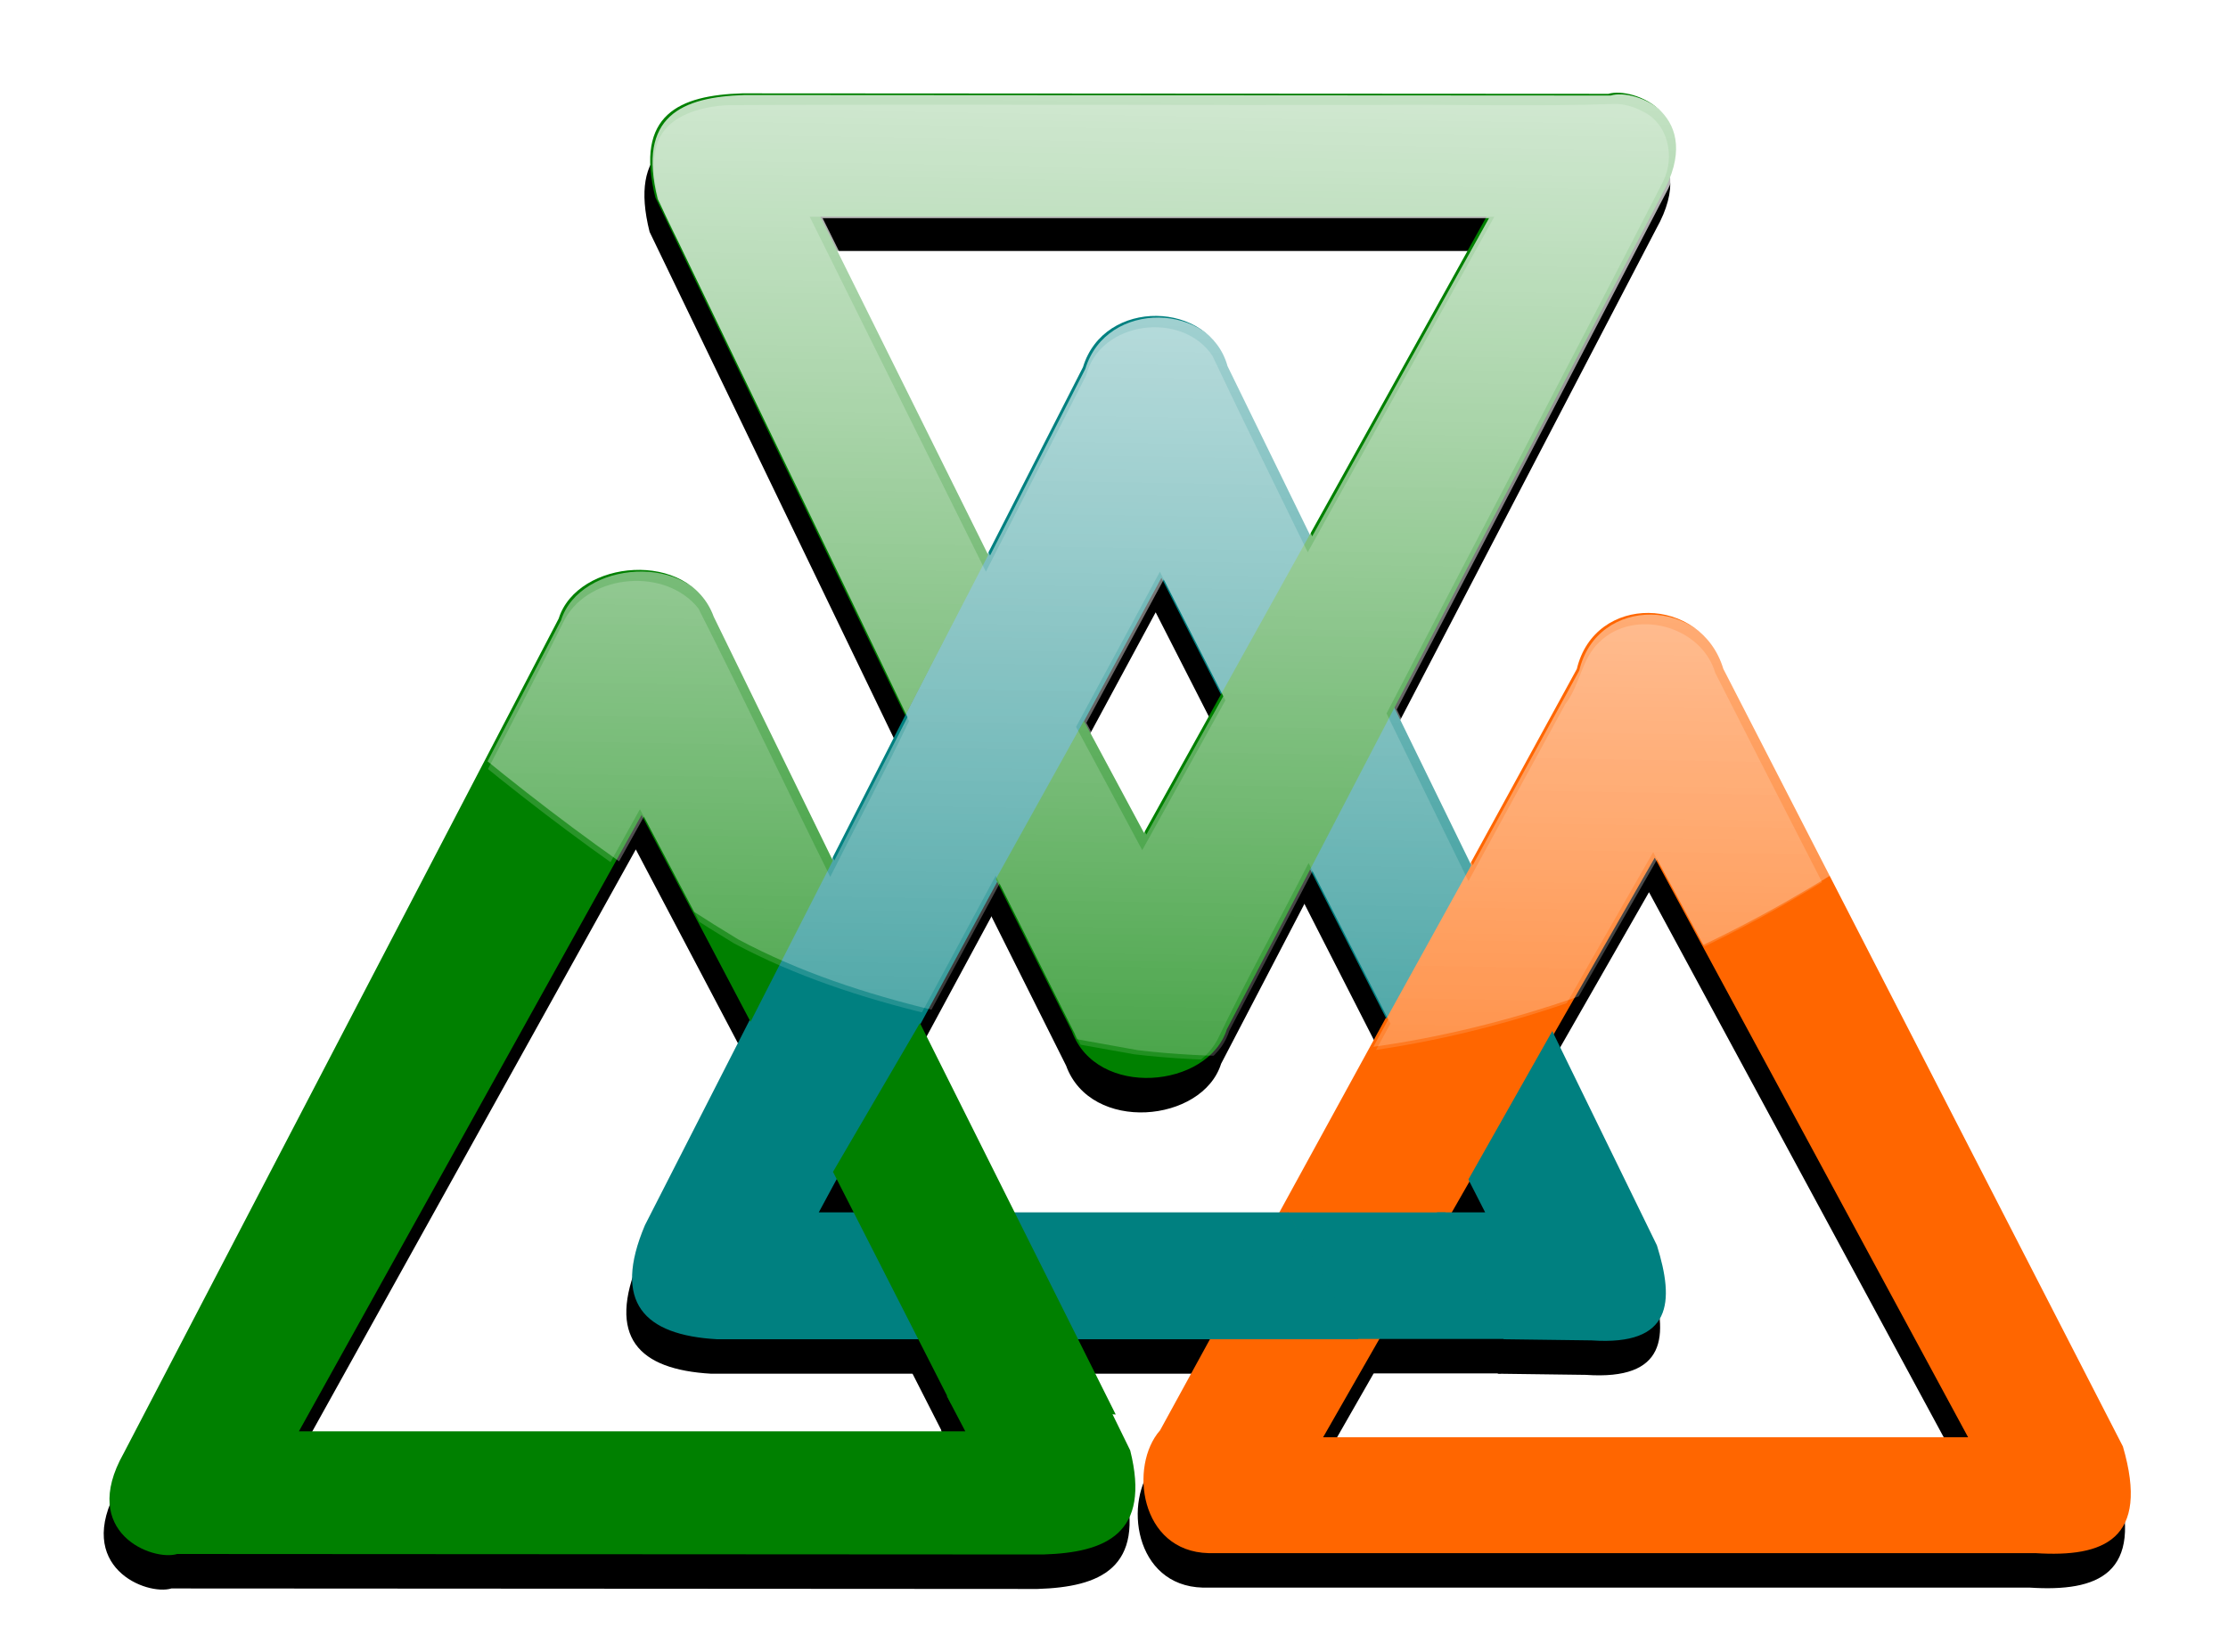
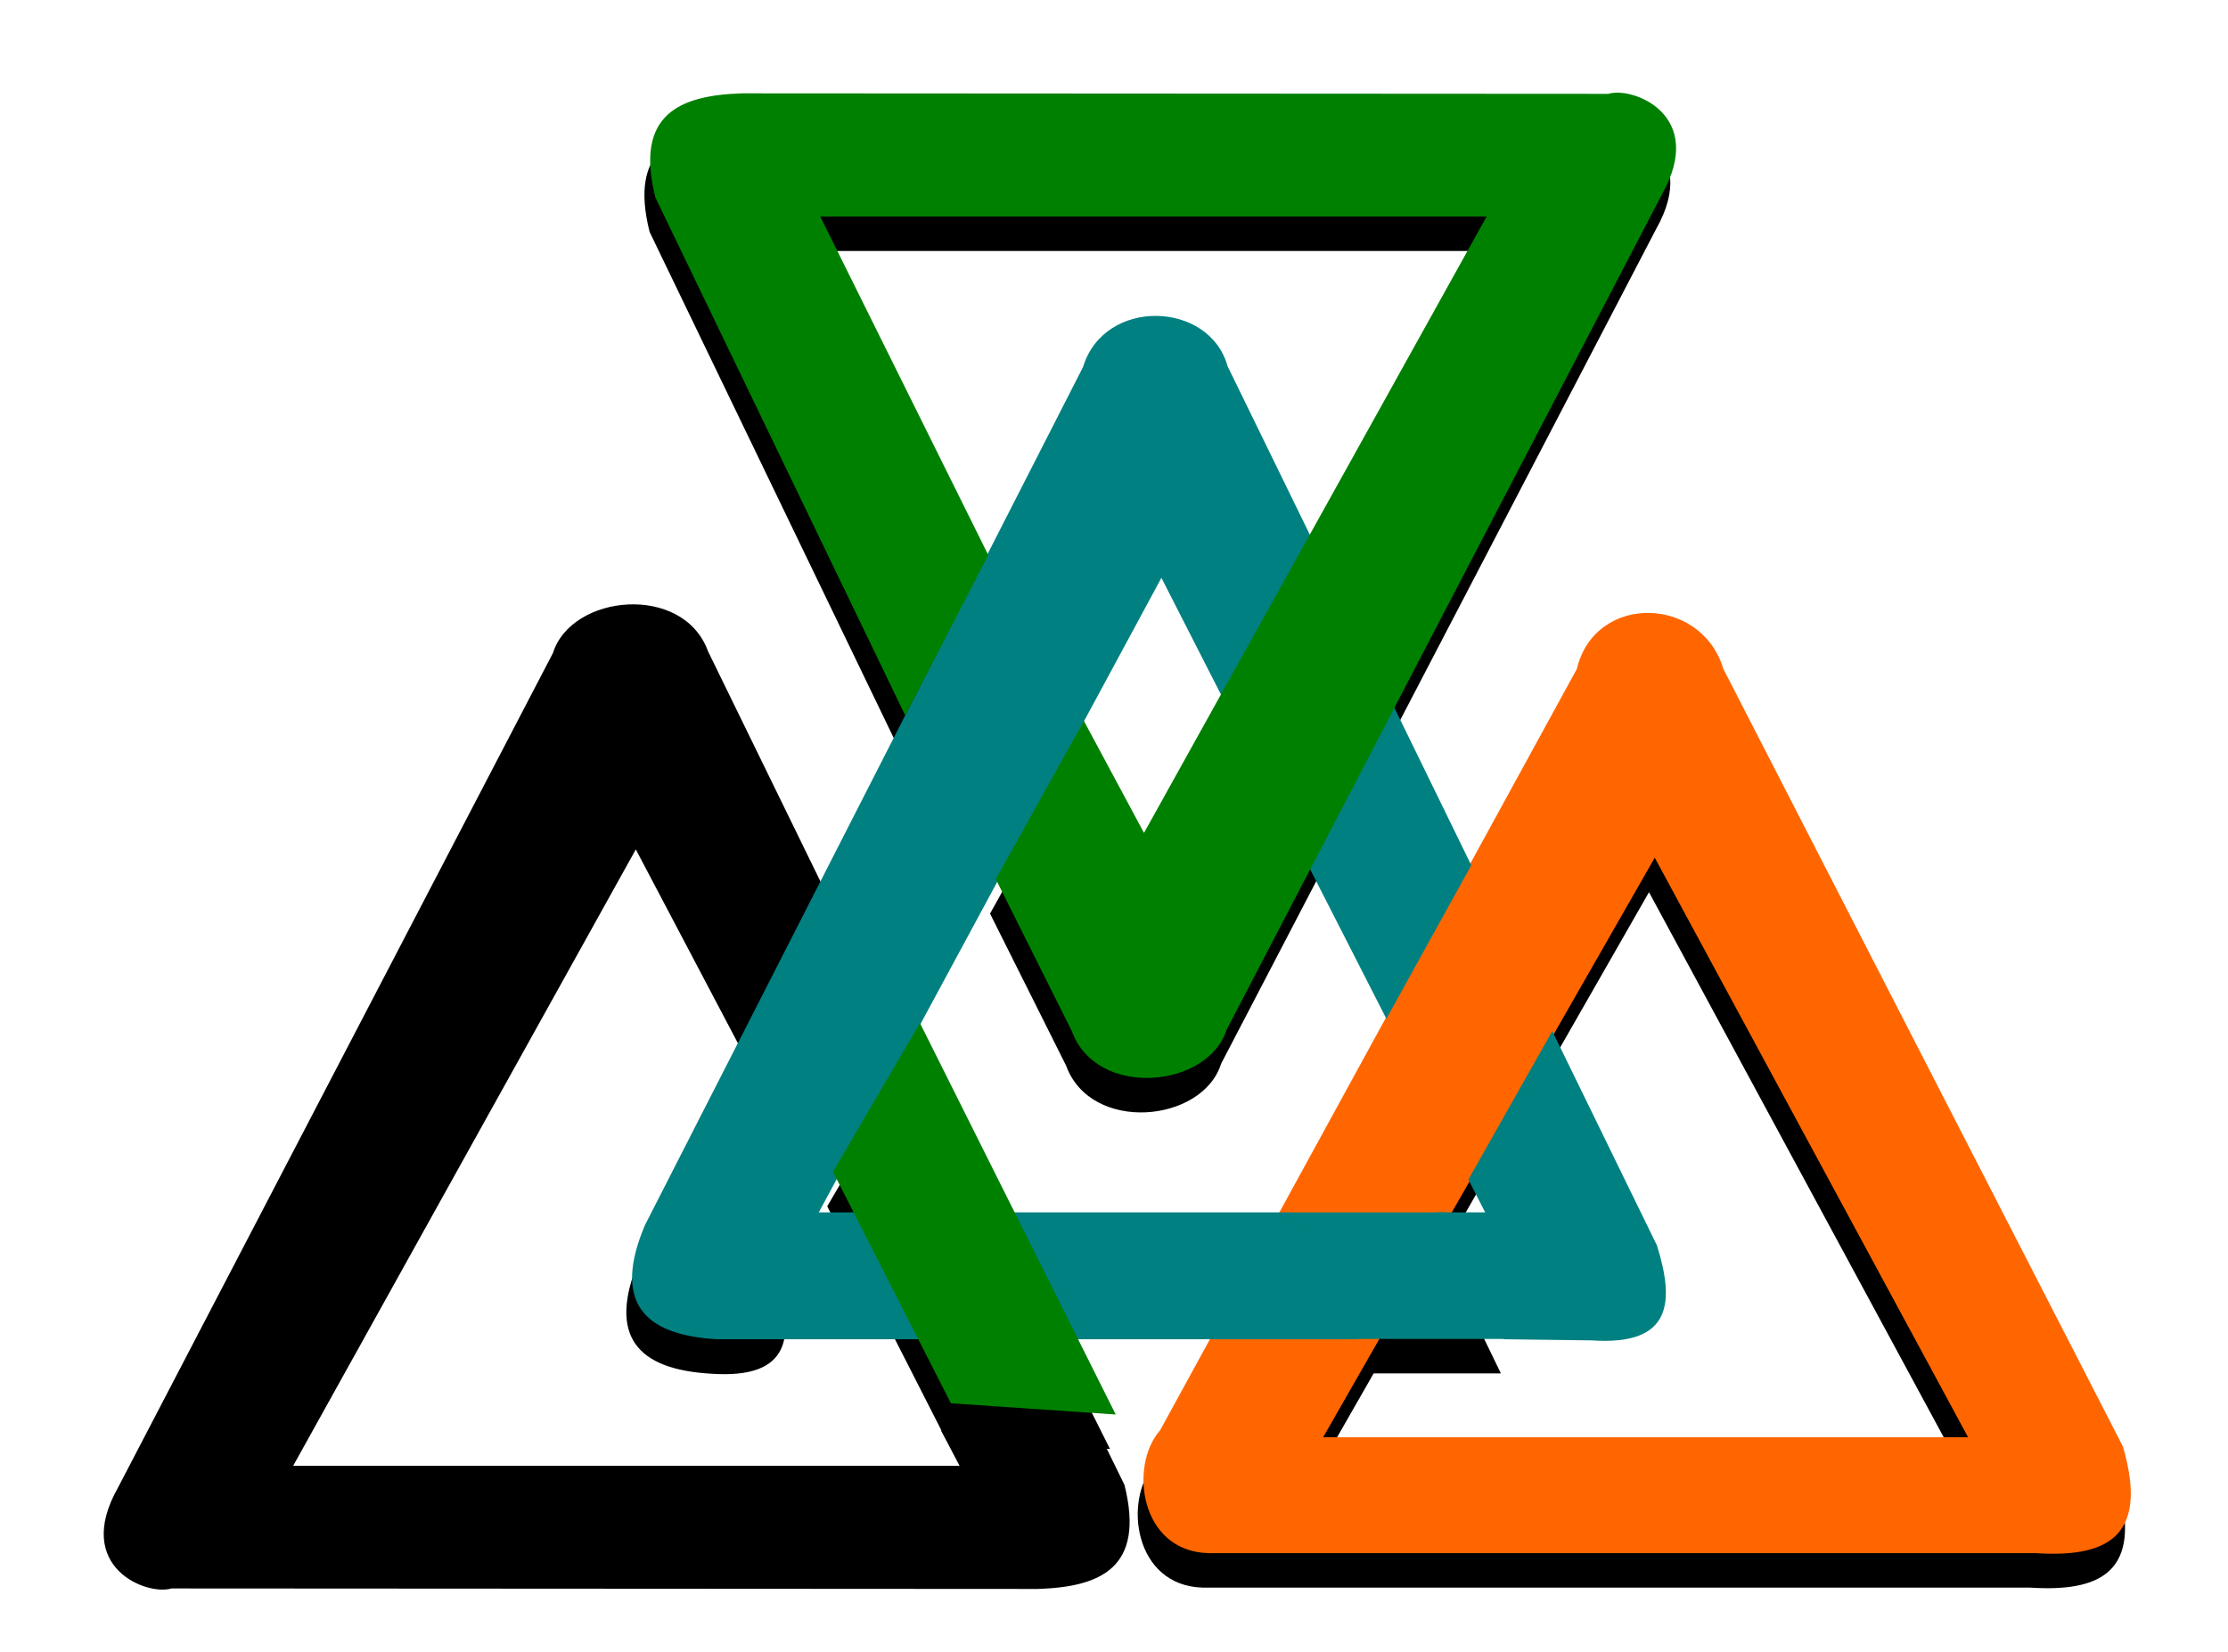
<svg xmlns="http://www.w3.org/2000/svg" xmlns:xlink="http://www.w3.org/1999/xlink" version="1.1" width="811.008" height="601.535" id="svg3739">
  <defs id="defs3">
    <filter color-interpolation-filters="sRGB" id="filter8080">
      <feGaussianBlur stdDeviation="5.697" id="feGaussianBlur8082" />
    </filter>
    <linearGradient x1="-102.185" y1="-938.149" x2="247.395" y2="-1117.42" id="linearGradient5434" xlink:href="#linearGradient8145" gradientUnits="userSpaceOnUse" gradientTransform="matrix(0.719,0,0,0.706,984.921,1456.64)" />
    <linearGradient id="linearGradient8145">
      <stop id="stop8147" style="stop-color:#ffffff;stop-opacity:1" offset="0" />
      <stop id="stop8149" style="stop-color:#ffffff;stop-opacity:0" offset="1" />
    </linearGradient>
    <linearGradient x1="-102.185" y1="-938.149" x2="247.395" y2="-1117.42" id="linearGradient5436" xlink:href="#linearGradient8145" gradientUnits="userSpaceOnUse" gradientTransform="matrix(-0.697,0.173,0.177,0.684,1682.718,1382.833)" />
    <linearGradient id="linearGradient3756">
      <stop id="stop3758" style="stop-color:#ffffff;stop-opacity:1" offset="0" />
      <stop id="stop3760" style="stop-color:#ffffff;stop-opacity:0" offset="1" />
    </linearGradient>
    <linearGradient x1="-102.185" y1="-938.149" x2="247.395" y2="-1117.42" id="linearGradient5438" xlink:href="#linearGradient8145" gradientUnits="userSpaceOnUse" gradientTransform="matrix(-0.713,0.094,-0.096,-0.7,1313.181,-34.18)" />
    <linearGradient id="linearGradient3763">
      <stop id="stop3765" style="stop-color:#ffffff;stop-opacity:1" offset="0" />
      <stop id="stop3767" style="stop-color:#ffffff;stop-opacity:0" offset="1" />
    </linearGradient>
    <linearGradient x1="-102.185" y1="-938.149" x2="247.395" y2="-1117.42" id="linearGradient3775" xlink:href="#linearGradient8145" gradientUnits="userSpaceOnUse" gradientTransform="matrix(-0.713,0.094,-0.096,-0.7,1313.181,-34.18)" />
    <filter color-interpolation-filters="sRGB" id="filter8080-7">
      <feGaussianBlur stdDeviation="5.697" id="feGaussianBlur8082-4" />
    </filter>
    <linearGradient x1="-102.185" y1="-938.149" x2="247.395" y2="-1117.42" id="linearGradient5375" xlink:href="#linearGradient8145-0" gradientUnits="userSpaceOnUse" gradientTransform="matrix(0.719,0,0,0.706,1699.135,1456.64)" />
    <linearGradient id="linearGradient8145-0">
      <stop id="stop8147-9" style="stop-color:#ffffff;stop-opacity:1" offset="0" />
      <stop id="stop8149-4" style="stop-color:#ffffff;stop-opacity:0" offset="1" />
    </linearGradient>
    <linearGradient x1="-102.185" y1="-938.149" x2="247.395" y2="-1117.42" id="linearGradient5372" xlink:href="#linearGradient8145-0" gradientUnits="userSpaceOnUse" gradientTransform="matrix(-0.697,0.173,0.177,0.684,2396.933,1382.833)" />
    <linearGradient id="linearGradient3794">
      <stop id="stop3796" style="stop-color:#ffffff;stop-opacity:1" offset="0" />
      <stop id="stop3798" style="stop-color:#ffffff;stop-opacity:0" offset="1" />
    </linearGradient>
    <linearGradient x1="-102.185" y1="-938.149" x2="247.395" y2="-1117.42" id="linearGradient5369" xlink:href="#linearGradient8145-0" gradientUnits="userSpaceOnUse" gradientTransform="matrix(-0.713,0.094,-0.096,-0.7,2027.396,-34.18)" />
    <linearGradient id="linearGradient3801">
      <stop id="stop3803" style="stop-color:#ffffff;stop-opacity:1" offset="0" />
      <stop id="stop3805" style="stop-color:#ffffff;stop-opacity:0" offset="1" />
    </linearGradient>
    <linearGradient x1="172.028" y1="674.796" x2="224.346" y2="684.492" id="linearGradient5333" xlink:href="#linearGradient7512" gradientUnits="userSpaceOnUse" gradientTransform="translate(82.465,238.431)" />
    <linearGradient id="linearGradient7512">
      <stop id="stop7514" style="stop-color:#ffffff;stop-opacity:1" offset="0" />
      <stop id="stop7516" style="stop-color:#ffffff;stop-opacity:0" offset="1" />
    </linearGradient>
    <linearGradient x1="280.149" y1="75.197" x2="286.487" y2="119.564" id="linearGradient5335" xlink:href="#linearGradient7452" gradientUnits="userSpaceOnUse" gradientTransform="translate(82.465,690.793)" />
    <linearGradient id="linearGradient7452">
      <stop id="stop7454" style="stop-color:#ffffff;stop-opacity:1" offset="0" />
      <stop id="stop7456" style="stop-color:#ffffff;stop-opacity:0" offset="1" />
    </linearGradient>
    <linearGradient x1="282.801" y1="119.104" x2="290.42" y2="228.908" id="linearGradient5337" xlink:href="#linearGradient7482" gradientUnits="userSpaceOnUse" gradientTransform="translate(82.465,690.793)" />
    <linearGradient id="linearGradient7482">
      <stop id="stop7484" style="stop-color:#ffffff;stop-opacity:1" offset="0" />
      <stop id="stop7486" style="stop-color:#fff6d5;stop-opacity:0" offset="1" />
    </linearGradient>
    <linearGradient x1="366.986" y1="737.093" x2="352.973" y2="687.629" id="linearGradient5339" xlink:href="#linearGradient7512" gradientUnits="userSpaceOnUse" gradientTransform="translate(82.465,238.431)" />
    <linearGradient id="linearGradient3820">
      <stop id="stop3822" style="stop-color:#ffffff;stop-opacity:1" offset="0" />
      <stop id="stop3824" style="stop-color:#ffffff;stop-opacity:0" offset="1" />
    </linearGradient>
    <filter color-interpolation-filters="sRGB" id="filter4700">
      <feGaussianBlur stdDeviation="6.341" id="feGaussianBlur4702" />
    </filter>
    <linearGradient x1="-976.454" y1="-792.242" x2="-986.808" y2="-184.289" id="linearGradient4733" xlink:href="#linearGradient3656" gradientUnits="userSpaceOnUse" />
    <linearGradient id="linearGradient3656">
      <stop id="stop3658" style="stop-color:#ffffff;stop-opacity:1" offset="0" />
      <stop id="stop3660" style="stop-color:#ffffff;stop-opacity:0" offset="1" />
    </linearGradient>
    <clipPath id="clipPath3652">
-       <path d="m -1391.121,-652.545 c 77.757,79.148 157.171,159.252 252.655,217.019 44.738,23.913 96.251,31.366 145.579,40.36 105.416,12.321 210.434,-29.058 293.425,-92.083 61.926,-44.822 119.7,-95.208 174.392,-148.56 -112.071,-85.477 -222.545,-173.337 -338.888,-252.985 -18.793,-11.921 -42.469,-4.232 -63.66,-6.412 -178.21,0 -356.419,0 -534.629,0 23.708,80.887 47.417,161.774 71.125,242.662 z" id="path3654" style="opacity:0.55;fill:#ffffff;stroke:#000000;stroke-width:1px;stroke-linecap:butt;stroke-linejoin:miter;stroke-opacity:1" />
-     </clipPath>
+       </clipPath>
    <linearGradient x1="-976.454" y1="-792.242" x2="-986.808" y2="-184.289" id="linearGradient4731" xlink:href="#linearGradient3656" gradientUnits="userSpaceOnUse" />
    <linearGradient id="linearGradient3863">
      <stop id="stop3865" style="stop-color:#ffffff;stop-opacity:1" offset="0" />
      <stop id="stop3867" style="stop-color:#ffffff;stop-opacity:0" offset="1" />
    </linearGradient>
    <linearGradient x1="-976.454" y1="-792.242" x2="-986.808" y2="-184.289" id="linearGradient4669" xlink:href="#linearGradient3656" gradientUnits="userSpaceOnUse" />
    <linearGradient id="linearGradient3870">
      <stop id="stop3872" style="stop-color:#ffffff;stop-opacity:1" offset="0" />
      <stop id="stop3874" style="stop-color:#ffffff;stop-opacity:0" offset="1" />
    </linearGradient>
    <linearGradient x1="-976.454" y1="-792.242" x2="-986.808" y2="-184.289" id="linearGradient4673" xlink:href="#linearGradient3656" gradientUnits="userSpaceOnUse" />
    <linearGradient id="linearGradient3877">
      <stop id="stop3879" style="stop-color:#ffffff;stop-opacity:1" offset="0" />
      <stop id="stop3881" style="stop-color:#ffffff;stop-opacity:0" offset="1" />
    </linearGradient>
    <linearGradient x1="-976.454" y1="-792.242" x2="-986.808" y2="-184.289" id="linearGradient4737" xlink:href="#linearGradient3656" gradientUnits="userSpaceOnUse" />
    <linearGradient id="linearGradient3884">
      <stop id="stop3886" style="stop-color:#ffffff;stop-opacity:1" offset="0" />
      <stop id="stop3888" style="stop-color:#ffffff;stop-opacity:0" offset="1" />
    </linearGradient>
    <clipPath id="clipPath3890">
      <path d="m -1391.121,-652.545 c 77.757,79.148 157.171,159.252 252.655,217.019 44.738,23.913 96.251,31.366 145.579,40.36 105.416,12.321 210.434,-29.058 293.425,-92.083 61.926,-44.822 119.7,-95.208 174.392,-148.56 -112.071,-85.477 -222.545,-173.337 -338.888,-252.985 -18.793,-11.921 -42.469,-4.232 -63.66,-6.412 -178.21,0 -356.419,0 -534.629,0 23.708,80.887 47.417,161.774 71.125,242.662 z" id="path3892" style="opacity:0.55;fill:#ffffff;stroke:#000000;stroke-width:1px;stroke-linecap:butt;stroke-linejoin:miter;stroke-opacity:1" />
    </clipPath>
    <linearGradient x1="-976.454" y1="-792.242" x2="-986.808" y2="-184.289" id="linearGradient4735" xlink:href="#linearGradient3656" gradientUnits="userSpaceOnUse" />
    <linearGradient id="linearGradient3895">
      <stop id="stop3897" style="stop-color:#ffffff;stop-opacity:1" offset="0" />
      <stop id="stop3899" style="stop-color:#ffffff;stop-opacity:0" offset="1" />
    </linearGradient>
    <linearGradient x1="-976.454" y1="-792.242" x2="-986.808" y2="-184.289" id="linearGradient4679" xlink:href="#linearGradient3656" gradientUnits="userSpaceOnUse" gradientTransform="translate(0,152.362)" />
    <linearGradient id="linearGradient3902">
      <stop id="stop3904" style="stop-color:#ffffff;stop-opacity:1" offset="0" />
      <stop id="stop3906" style="stop-color:#ffffff;stop-opacity:0" offset="1" />
    </linearGradient>
    <linearGradient x1="-976.454" y1="-792.242" x2="-986.808" y2="-184.289" id="linearGradient3932" xlink:href="#linearGradient3656" gradientUnits="userSpaceOnUse" />
  </defs>
  <g transform="translate(-4.454,-348.435)" id="layer1">
    <g transform="translate(-51.493,1006.104)" id="g4704">
      <g transform="translate(-2.092,12.551)" id="g3904" style="fill:#000000;filter:url(#filter4700)">
        <path d="m 629.928,-414.117 -151.698,277.17 c -11.365,12.902 -7.393,44.102 17.646,44.729 l 301.025,0 c 24.795,1.59 41.704,-4.895 31.8,-38.831 L 683.244,-414.169 c -8.009,-26.684 -46.75,-27.603 -53.316,0.052 z m 28.36,68.718 114.056,210.985 -234.766,0 z" id="path3906" style="fill:#000000;fill-opacity:1;stroke:none" />
-         <path d="m 450.159,-524.003 -159.45,312.379 c -11.931,28.188 -0.304,40.03 26.225,41.532 l 233.403,0 -25.391,-46.201 -170.953,0 124.717,-231.011 117.842,231.011 -17.574,0 24.341,46.201 31.985,0.417 c 29.425,2.024 30.191,-14.02 23.777,-34.59 L 502.781,-524.364 c -6.545,-23.784 -44.891,-25.118 -52.622,0.362 z" id="path3908" style="fill:#000000;fill-opacity:1;stroke:none" />
+         <path d="m 450.159,-524.003 -159.45,312.379 c -11.931,28.188 -0.304,40.03 26.225,41.532 c 29.425,2.024 30.191,-14.02 23.777,-34.59 L 502.781,-524.364 c -6.545,-23.784 -44.891,-25.118 -52.622,0.362 z" id="path3908" style="fill:#000000;fill-opacity:1;stroke:none" />
        <path d="m 390.812,-285.214 -31.647,54.182 42.918,84.256 60.001,4.092 z" id="path3910" style="fill:#000000;fill-opacity:1;stroke:none" />
        <path d="m 259.312,-432.464 -158.378,303.947 c -16.314,28.975 10.611,39.343 19.513,36.607 l 315.27,0.181 c 22.784,-0.706 39.245,-7.572 31.63,-37.897 l -9.37,-19.149 -57.418,-0.683 6.759,12.879 -242.559,0 124.717,-224.395 39.665,75.301 29.968,-58.675 -43.372,-88.812 c -8.968,-24.705 -49.674,-20.845 -56.424,0.696 z" id="path3912" style="fill:#000000;fill-opacity:1;stroke:none" />
        <path d="m 524.77,-216.255 57.303,0 22.296,46.051 -54.802,0 z" id="path3914" style="fill:#000000;fill-opacity:1;stroke:none" />
        <path d="m 592.522,-344.505 -35.685,64.539 29.802,58.459 37.924,-67.097 z" id="path3916" style="fill:#000000;stroke:none" />
        <path d="m 502.535,-282.952 158.378,-303.947 c 16.314,-28.975 -10.611,-39.343 -19.513,-36.607 l -315.27,-0.181 c -22.784,0.706 -39.245,7.572 -31.63,37.897 l 90.954,188.594 30.223,-58.413 -61.149,-123.227 242.559,0 -124.717,224.395 -21.884,-40.784 -32.06,57.629 27.682,55.341 c 8.968,24.705 49.674,20.845 56.424,-0.696 z" id="path3918" style="fill:#000000;fill-opacity:1;stroke:none" />
      </g>
      <g id="g3599">
        <path d="m 629.928,-414.117 -151.698,277.17 c -11.365,12.902 -7.393,44.102 17.646,44.729 l 301.025,0 c 24.795,1.59 41.704,-4.895 31.8,-38.831 L 683.244,-414.169 c -8.009,-26.684 -46.75,-27.603 -53.316,0.052 z m 28.36,68.718 114.056,210.985 -234.766,0 z" id="path3665" style="fill:#ff6600;fill-opacity:1;stroke:none" />
        <path d="m 450.159,-524.003 -159.45,312.379 c -11.931,28.188 -0.304,40.03 26.225,41.532 l 233.403,0 -25.391,-46.201 -170.953,0 124.717,-231.011 117.842,231.011 -17.574,0 24.341,46.201 31.985,0.417 c 29.425,2.024 30.191,-14.02 23.777,-34.59 L 502.781,-524.364 c -6.545,-23.784 -44.891,-25.118 -52.622,0.362 z" id="path3667" style="fill:#008080;fill-opacity:1;stroke:none" />
        <path d="m 390.812,-285.214 -31.647,54.182 42.918,84.256 60.001,4.092 z" id="path3669" style="fill:#008000;fill-opacity:1;stroke:none" />
-         <path d="m 259.312,-432.464 -158.378,303.947 c -16.314,28.975 10.611,39.343 19.513,36.607 l 315.27,0.181 c 22.784,-0.706 39.245,-7.572 31.63,-37.897 l -9.37,-19.149 -57.418,-0.683 6.759,12.879 -242.559,0 124.717,-224.395 39.665,75.301 29.968,-58.675 -43.372,-88.812 c -8.968,-24.705 -49.674,-20.845 -56.424,0.696 z" id="path3671" style="fill:#008000;fill-opacity:1;stroke:none" />
        <path d="m 524.77,-216.255 57.303,0 22.296,46.051 -54.802,0 z" id="path3725" style="fill:#008080;fill-opacity:1;stroke:none" />
        <path d="m 592.522,-344.505 -35.685,64.539 29.802,58.459 37.924,-67.097 z" id="path3727" style="fill:#ff6600;stroke:none" />
        <path d="m 502.535,-282.952 158.378,-303.947 c 16.314,-28.975 -10.611,-39.343 -19.513,-36.607 l -315.27,-0.181 c -22.784,0.706 -39.245,7.572 -31.63,37.897 l 90.954,188.594 30.223,-58.413 -61.149,-123.227 242.559,0 -124.717,224.395 -21.884,-40.784 -32.06,57.629 27.682,55.341 c 8.968,24.705 49.674,20.845 56.424,-0.696 z" id="path3597" style="fill:#008000;fill-opacity:1;stroke:none" />
      </g>
      <g transform="translate(1463.112,119.852)" clip-path="url(#clipPath3652)" id="g3644" style="fill:url(#linearGradient4733);fill-opacity:1">
        <g transform="translate(-1462.246,-119.239)" id="g3646" style="fill:url(#linearGradient4731);fill-opacity:1">
          <path d="m 502.535,-282.952 158.378,-303.947 c 16.314,-28.975 -10.611,-39.343 -19.513,-36.607 l -315.27,-0.181 c -22.784,0.706 -39.245,7.572 -31.63,37.897 l 90.954,188.594 30.223,-58.413 -61.149,-123.227 242.559,0 -124.717,224.395 -21.884,-40.784 -32.06,57.629 27.682,55.341 c 8.968,24.705 49.674,20.845 56.424,-0.696 z m 89.987,-61.554 -35.685,64.539 29.802,58.459 37.924,-67.097 z m -67.752,128.25 57.303,0 22.296,46.051 -54.802,0 z M 259.312,-432.464 100.934,-128.517 c -16.314,28.975 10.611,39.343 19.513,36.607 l 315.27,0.181 c 22.784,-0.706 39.245,-7.572 31.63,-37.897 l -9.37,-19.149 -57.418,-0.683 6.759,12.879 -242.559,0 124.717,-224.395 39.665,75.301 29.968,-58.675 -43.372,-88.812 c -8.968,-24.705 -49.674,-20.845 -56.424,0.696 z m 131.5,147.25 -31.647,54.182 42.918,84.256 60.001,4.092 z m 59.347,-238.789 -159.45,312.379 c -11.931,28.188 -0.304,40.03 26.225,41.532 l 233.403,0 -25.391,-46.201 -170.953,0 124.717,-231.011 117.842,231.011 -17.574,0 24.341,46.201 31.985,0.417 c 29.425,2.024 30.191,-14.02 23.777,-34.59 L 502.781,-524.364 c -6.545,-23.784 -44.891,-25.118 -52.622,0.362 z m 179.769,109.886 -151.698,277.17 c -11.365,12.902 -7.393,44.102 17.646,44.729 l 301.025,0 c 24.795,1.59 41.704,-4.895 31.8,-38.831 L 683.244,-414.169 c -8.009,-26.684 -46.75,-27.603 -53.316,0.052 z m 28.36,68.718 114.056,210.985 -234.766,0 z" id="path3648" style="fill:url(#linearGradient4669);fill-opacity:1;stroke:none" />
        </g>
-         <path d="m -933.515,-501.058 -33.994,64.326 57.528,5.753 6.799,-12.028 60.665,1.569 c 0,0 -30.856,-47.068 -32.948,-47.068 -2.092,0 -44.453,-5.753 -44.453,-5.753 z" transform="translate(0,152.362)" id="path3650" style="fill:url(#linearGradient4673);fill-opacity:1;stroke:none" />
      </g>
      <g transform="translate(1461.633,121.331)" clip-path="url(#clipPath3652)" id="g3689" style="opacity:0.22;fill:url(#linearGradient3932);fill-opacity:1">
        <g transform="translate(-1462.246,-119.239)" id="g3691" style="fill:url(#linearGradient4735);fill-opacity:1" />
-         <path d="m -818.344,-741.138 c -29.074,0.949 -58.35,0.09 -87.5,0.356 -78.113,0.081 -156.239,-0.348 -234.344,0.051 -10.78,0.368 -24.904,4.221 -26.938,16.688 -2.442,12.014 3.102,23.257 8.636,33.561 27.827,58.029 56.254,115.916 83.707,174.032 -9.126,19.003 -19.207,37.769 -28.688,56.688 -16.123,-32.484 -31.585,-65.385 -47.969,-97.688 -11.756,-14.951 -39.246,-12.861 -48.594,3.781 -19.916,39.974 -41.216,79.339 -61.661,119.08 -33.494,64.606 -67.633,129.147 -100.733,193.789 -4.342,9.024 -1.759,21.172 7.831,25.474 8.229,4.773 17.794,1.068 26.781,2.194 101.78,-0.077 203.572,0.355 305.344,-0.038 10.467,-0.47 24.091,-3.807 26.719,-15.688 2.776,-11.721 -2.129,-23.174 -7.819,-33.177 -0.137,-3.608 -3.719,-9.494 -6.23,-14.685 -1.556,-4.529 -7.186,-11.588 -6.326,-14.606 17.875,0 35.75,0 53.625,0 -7.743,14.127 -15.421,28.506 -23.531,42.281 -5.532,13.174 -0.009,32.449 15.625,35.156 25.981,1.06 52.095,0.117 78.125,0.438 79.6,-0.018 159.231,0.025 238.812,0 9.15,-0.066 19.844,-5.368 20.531,-15.562 1.677,-12.764 -3.956,-24.902 -10.269,-35.715 -45.969,-89.789 -92.465,-179.358 -138.106,-269.285 -5.07,-17.234 -29.406,-23.675 -42.156,-11.281 -6.543,6.076 -7.02,15.609 -12.376,22.555 -11.77,21.503 -23.547,43.002 -35.311,64.508 -9.977,-20.325 -19.877,-40.687 -29.812,-61.031 33.503,-64.641 67.575,-129.084 100.746,-193.835 4.34,-8.959 1.756,-21.171 -7.84,-25.509 -3.147,-1.626 -6.684,-2.682 -10.281,-2.531 z m -289.375,41.062 c 81.99,0 163.979,0 245.969,0 -22.649,40.701 -45.244,81.431 -67.906,122.125 -11.599,-23.813 -23.46,-47.751 -34.719,-71.562 -11.068,-16.485 -40.969,-12.673 -45.938,7.188 -12.169,23.822 -24.318,47.654 -36.5,71.469 -21.349,-43.086 -42.738,-86.152 -64.125,-129.219 1.073,0 2.146,0 3.219,0 z m 125.969,132.625 c 7.372,14.47 14.765,28.93 22.125,43.406 -10.06,18.206 -20.203,36.366 -30.281,54.562 -7.999,-14.975 -16.025,-29.937 -24.094,-44.875 10.213,-18.813 20.364,-37.662 30.531,-56.5 0.573,1.135 1.146,2.271 1.719,3.406 z m -189.25,86.312 c 13.274,25.201 26.603,50.375 39.844,75.594 -13.225,26.456 -27.388,52.516 -40.031,79.219 -3.818,9.425 -5.564,23.217 4.594,29.469 15.461,8.811 34.368,4.459 51.438,5.531 14.781,0 29.562,0 44.344,0 6.501,12.596 12.602,25.074 19.188,37.5 -83.094,0 -166.188,0 -249.281,0 42.726,-76.85 85.448,-153.703 128.156,-230.562 0.583,1.083 1.167,2.167 1.75,3.25 z m 368.781,15.562 c 38.554,71.312 77.095,142.63 115.656,213.938 -80.51,0 -161.021,0 -241.531,0 7.723,-14.138 16.561,-28.026 23.646,-41.416 11.053,-19.285 22.05,-38.6 33.135,-57.865 2.984,5.784 5.917,11.594 8.906,17.375 -6.31,0.198 -12.129,0.022 -18.156,-1.156 7.615,14.389 15.152,28.869 22.781,43.219 14.124,0.026 28.906,1.455 43.125,0.156 7.731,-0.635 13.735,-7.685 12.75,-15.406 -0.63,-17.767 -12.252,-32.317 -18.862,-48.254 -7.395,-15.168 -14.834,-30.315 -22.201,-45.496 12.971,-22.788 26.015,-45.536 39.062,-68.281 0.562,1.062 1.125,2.125 1.688,3.188 z m -125.375,4.25 c 9.341,18.335 18.702,36.659 28.031,55 -13.248,24.29 -26.628,48.601 -39.812,72.781 -32.948,0 -65.896,0 -98.844,0 -11.735,-23.533 -23.525,-47.039 -35.281,-70.562 10.094,-18.682 20.204,-37.355 30.25,-56.062 10.784,21.189 21.051,42.731 32.062,63.75 11.711,14.905 39.241,12.864 48.531,-3.781 10.491,-21.801 22.283,-43.032 33.312,-64.594 0.583,1.156 1.167,2.312 1.75,3.469 z m -172.375,112.812 c 1.659,4.649 7.427,11.829 6.656,14.969 -6.094,0 -12.188,0 -18.281,0 3.317,-6.117 6.611,-12.246 9.906,-18.375 0.573,1.135 1.146,2.271 1.719,3.406 z" id="path3695" style="fill:url(#linearGradient4679);fill-opacity:1;stroke:none" />
      </g>
    </g>
  </g>
</svg>